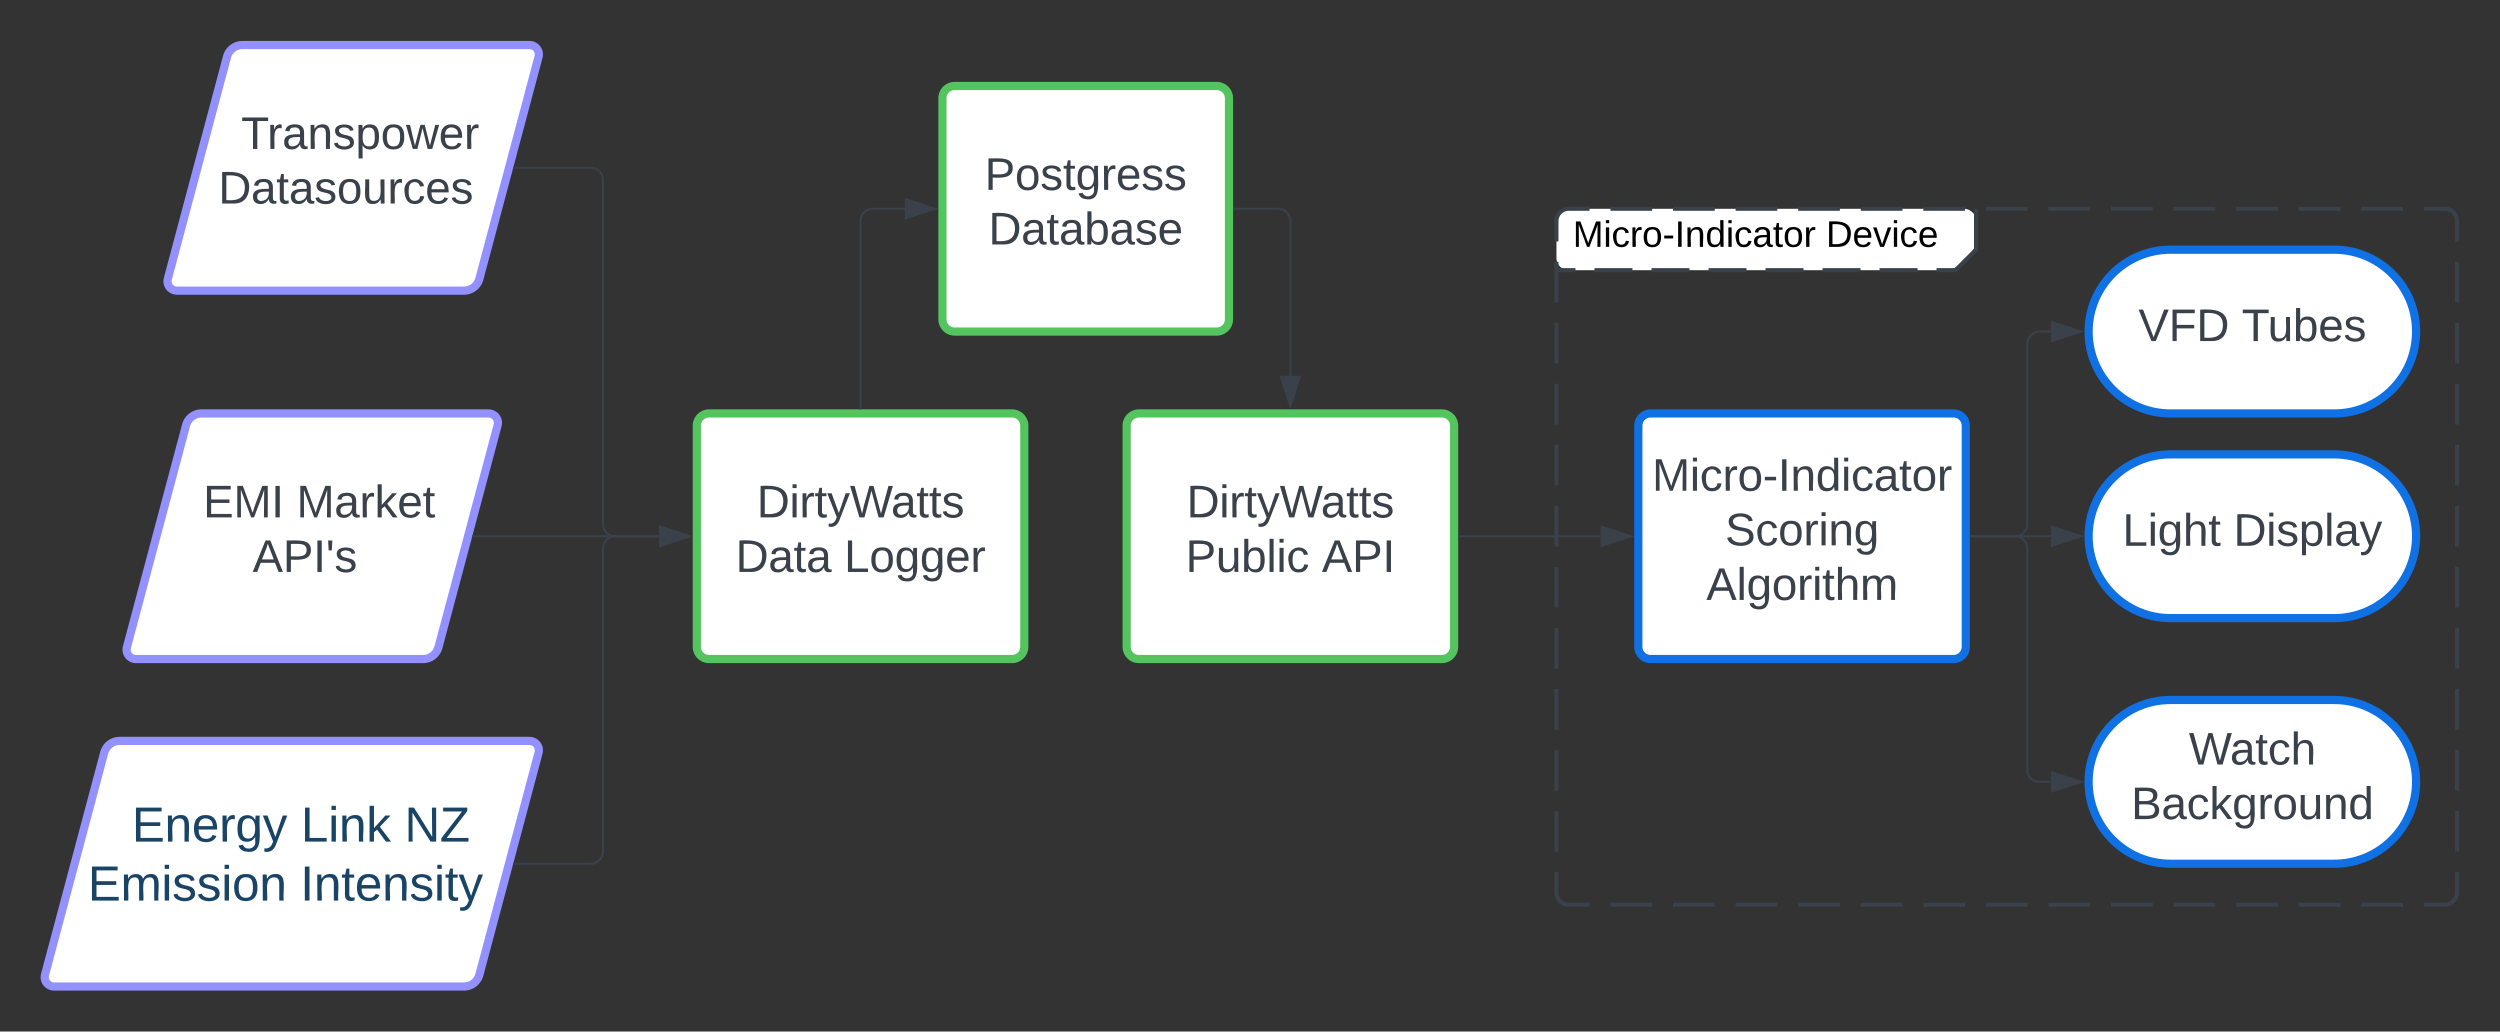
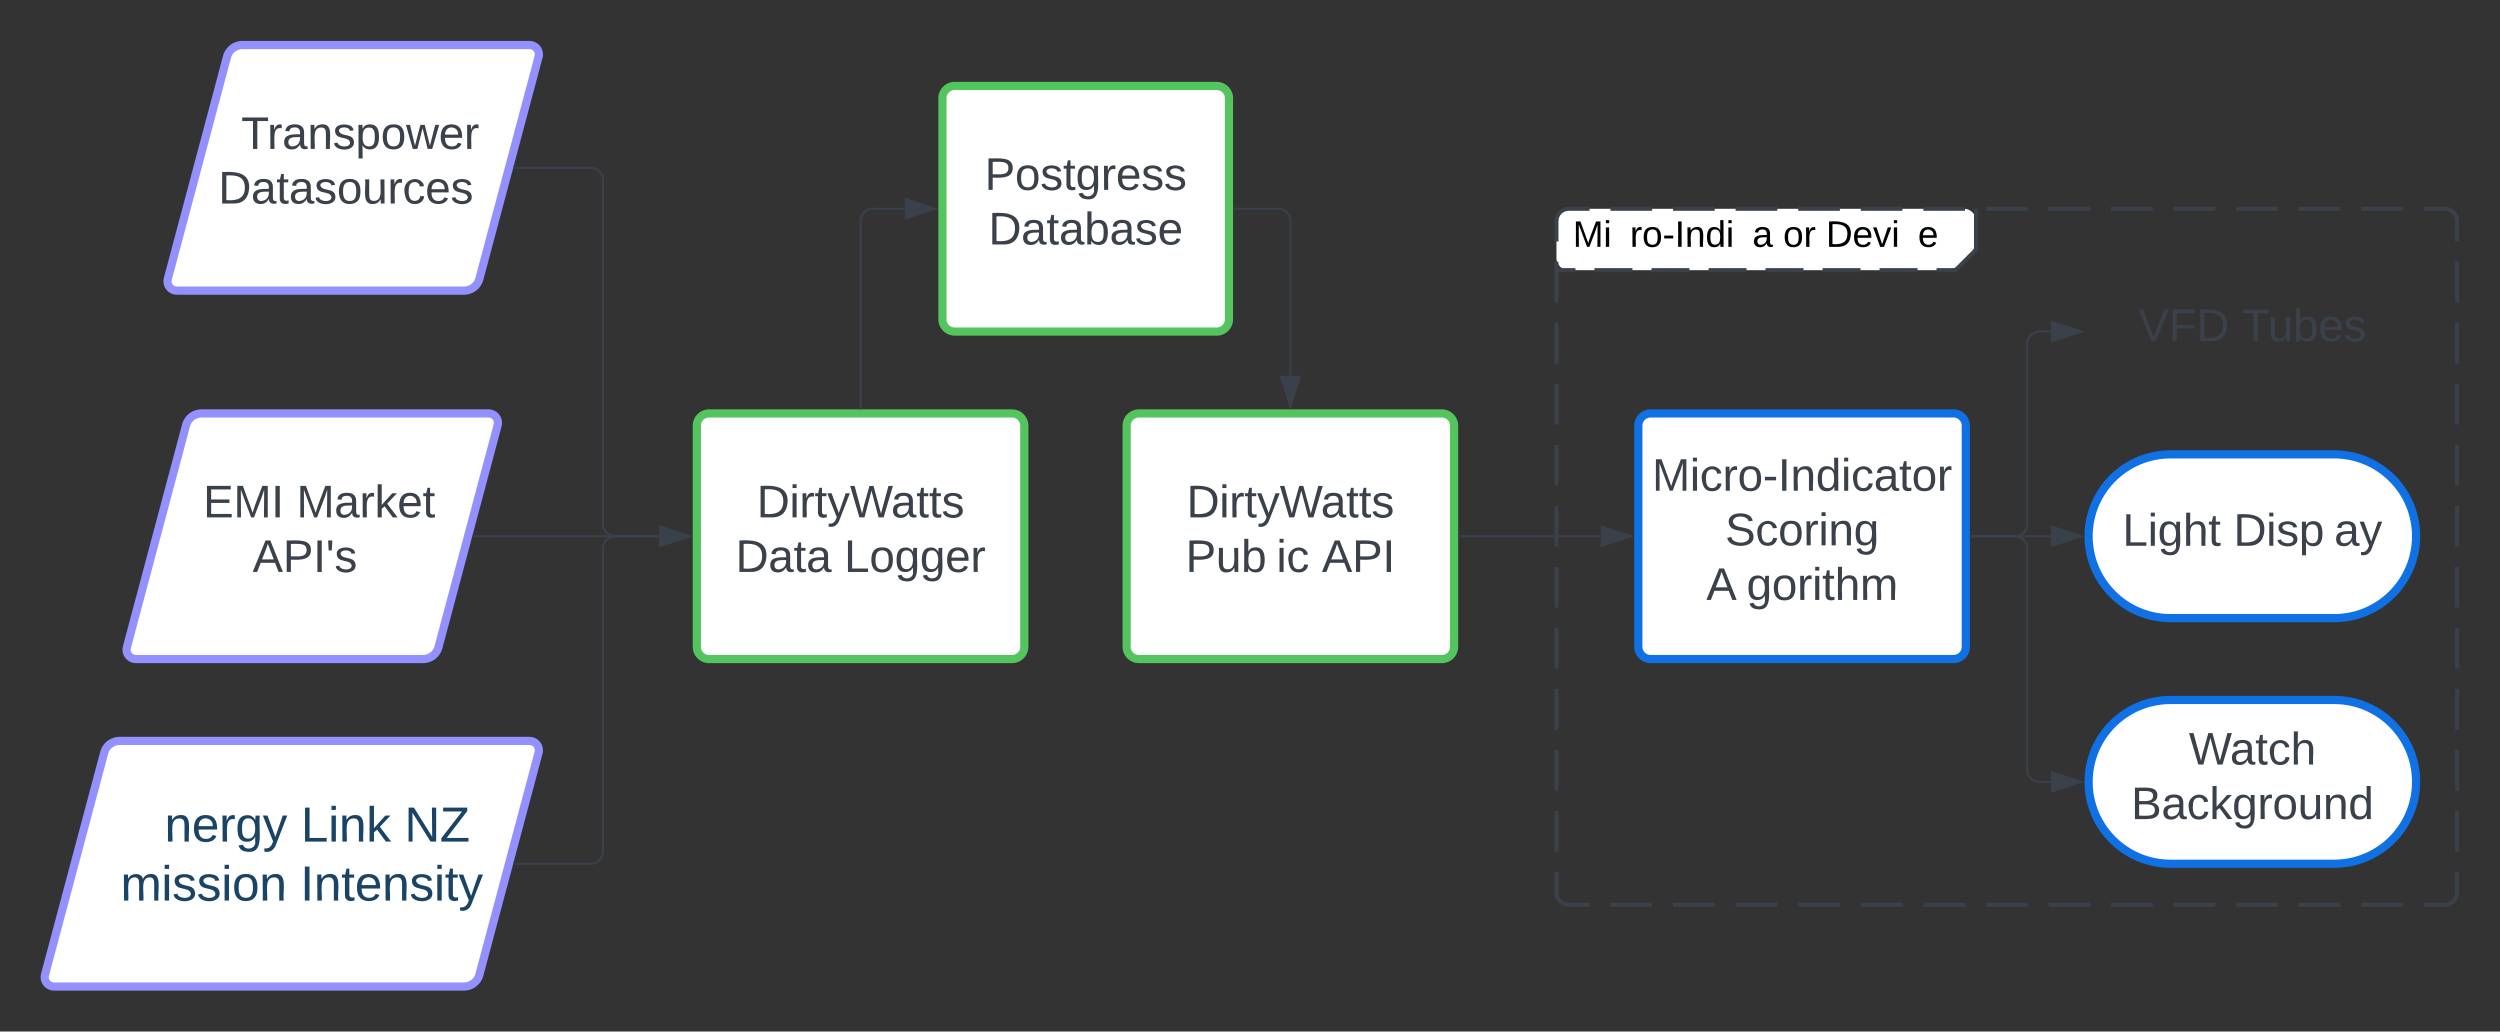
<svg xmlns="http://www.w3.org/2000/svg" xmlns:ns1="lucid" xmlns:xlink="http://www.w3.org/1999/xlink" width="1221.45" height="504">
  <rect width="100%" height="100%" fill="#333333" stroke="none" />
  <g transform="translate(20.454 -2498)" ns1:page-tab-id="0_0">
    <path d="M740 2606a6 6 0 0 1 6-6h193a6 6 0 0 1 6 6v8a14.48 14.48 0 0 1-4.24 10.24l-1.52 1.52A14.48 14.48 0 0 1 929 2630H746a6 6 0 0 1-6-6z" fill="#fff" />
    <path d="M945 2600v20l-10 10H740" fill="none" />
    <path d="M945 2600v20l-10 10h-9.3m-9.27 0h-18.57m-9.3 0H870m-9.3 0h-18.56m-9.28 0H814.3m-9.3 0h-18.57m-9.3 0h-18.56m-9.28 0H740" stroke="#3a414a" stroke-width="2" fill="none" />
    <path d="M740 2606a6 6 0 0 1 6-6h428a6 6 0 0 1 6 6v328a6 6 0 0 1-6 6H746a6 6 0 0 1-6-6z" fill="none" />
    <path d="M766.38 2600h20.38m10.2 0h20.37m10.2 0h20.38m10.2 0h20.38m10.2 0h20.37m10.2 0h20.37m10.2 0h20.37m10.18 0h20.38m10.2 0h20.37m10.2 0h20.38m10.2 0h20.38m10.2 0h20.37m10.2 0h20.37m10.2 0H1174l.94.07.9.22.88.35.8.5.72.6.6.72.5.8.37.88.23.9.07.95v9.94m0 9.94v19.88m0 9.94v19.88m0 9.93v19.9m0 9.93v19.88m0 9.95v19.88m0 9.94v19.88m0 9.94v19.87m0 9.94v19.9m0 9.92v19.88m0 9.94v19.88m0 9.94v9.94l-.07.94-.22.9-.35.88-.5.8-.6.72-.72.6-.8.5-.88.37-.9.23-.95.07h-10.2m-10.18 0h-20.38m-10.2 0h-20.37m-10.2 0h-20.38m-10.2 0h-20.38m-10.2 0h-20.37m-10.2 0H980.4m-10.2 0h-20.37m-10.18 0h-20.38m-10.2 0h-20.37m-10.2 0H858.1m-10.2 0h-20.38m-10.2 0h-20.37m-10.2 0H766.4m-10.2 0H746l-.94-.07-.9-.22-.88-.35-.8-.5-.72-.6-.6-.72-.5-.8-.37-.88-.23-.9-.07-.95v-9.94m0-9.94v-19.88m0-9.94v-19.88m0-9.93v-19.9m0-9.93v-19.88m0-9.95v-19.88m0-9.94v-19.88m0-9.94v-19.87m0-9.94v-19.9m0-9.92v-19.88m0-9.94v-19.88m0-9.94V2606l.07-.94.22-.9.35-.88.5-.8.6-.72.72-.6.8-.5.88-.37.9-.23.95-.07h10.2" stroke="#3a414a" stroke-width="2" fill="none" />
    <use xlink:href="#a" transform="matrix(1,0,0,1,748,2600) translate(0 18.6)" />
    <use xlink:href="#b" transform="matrix(1,0,0,1,748,2600) translate(123.7 18.6)" />
    <path d="M90.45 2525.8A7.8 7.8 0 0 1 98 2520h140.22a4.6 4.6 0 0 1 4.45 5.8l-28.9 108.4a7.8 7.8 0 0 1-7.55 5.8H66a4.6 4.6 0 0 1-4.45-5.8z" stroke="#9391ff" stroke-width="4" fill="#fff" />
    <use xlink:href="#c" transform="matrix(1,0,0,1,72,2532) translate(25.388 38.778)" />
    <use xlink:href="#d" transform="matrix(1,0,0,1,72,2532) translate(14.221 65.444)" />
    <path d="M320 2706a6 6 0 0 1 6-6h148a6 6 0 0 1 6 6v108a6 6 0 0 1-6 6H326a6 6 0 0 1-6-6z" stroke="#54c45e" stroke-width="4" fill="#fff" />
    <use xlink:href="#e" transform="matrix(1,0,0,1,332,2712) translate(17.29 38.778)" />
    <use xlink:href="#f" transform="matrix(1,0,0,1,332,2712) translate(6.951 65.444)" />
    <use xlink:href="#g" transform="matrix(1,0,0,1,332,2712) translate(59.975 65.444)" />
    <path d="M70.45 2705.8A7.8 7.8 0 0 1 78 2700h140.22a4.6 4.6 0 0 1 4.45 5.8l-28.9 108.4a7.8 7.8 0 0 1-7.55 5.8H46a4.6 4.6 0 0 1-4.45-5.8z" stroke="#9391ff" stroke-width="4" fill="#fff" />
    <use xlink:href="#h" transform="matrix(1,0,0,1,52,2712) translate(26.807 38.778)" />
    <use xlink:href="#i" transform="matrix(1,0,0,1,52,2712) translate(72.425 38.778)" />
    <use xlink:href="#j" transform="matrix(1,0,0,1,52,2712) translate(50.949 65.444)" />
    <path d="M30.45 2865.8A7.8 7.8 0 0 1 38 2860h200.22a4.6 4.6 0 0 1 4.45 5.8l-28.9 108.4a7.8 7.8 0 0 1-7.55 5.8H6a4.6 4.6 0 0 1-4.45-5.8z" stroke="#9391ff" stroke-width="4" fill="#fff" />
    <use xlink:href="#k" transform="matrix(1,0,0,1,12,2872) translate(31.972 37.2)" />
    <use xlink:href="#l" transform="matrix(1,0,0,1,12,2872) translate(114.572 37.2)" />
    <use xlink:href="#m" transform="matrix(1,0,0,1,12,2872) translate(165.172 37.2)" />
    <use xlink:href="#n" transform="matrix(1,0,0,1,12,2872) translate(10.472 66)" />
    <use xlink:href="#o" transform="matrix(1,0,0,1,12,2872) translate(114.272 66)" />
    <path d="M780 2706a6 6 0 0 1 6-6h148a6 6 0 0 1 6 6v108a6 6 0 0 1-6 6H786a6 6 0 0 1-6-6z" stroke="#1071e5" stroke-width="4" fill="#fff" />
    <use xlink:href="#p" transform="matrix(1,0,0,1,792,2712) translate(-5.272 25.778)" />
    <use xlink:href="#q" transform="matrix(1,0,0,1,792,2712) translate(30.407 52.444)" />
    <use xlink:href="#r" transform="matrix(1,0,0,1,792,2712) translate(21.21 79.111)" />
    <path d="M1120 2720c22.1 0 40 17.9 40 40s-17.9 40-40 40h-80c-22.1 0-40-17.9-40-40s17.9-40 40-40z" stroke="#1071e5" stroke-width="4" fill="#fff" />
    <use xlink:href="#s" transform="matrix(1,0,0,1,1005,2725) translate(11.543 39.653)" />
    <use xlink:href="#t" transform="matrix(1,0,0,1,1005,2725) translate(65.802 39.653)" />
    <path d="M942.5 2760h39.12" stroke="#3a414a" fill="none" />
    <path d="M942.5 2760.5h-.5v-1h.5z" stroke="#3a414a" stroke-width=".05" fill="#3a414a" />
    <path d="M996.38 2760l-14.26 4.64v-9.28z" stroke="#3a414a" fill="#3a414a" />
-     <path d="M1120 2620c22.1 0 40 17.9 40 40s-17.9 40-40 40h-80c-22.1 0-40-17.9-40-40s17.9-40 40-40z" stroke="#1071e5" stroke-width="4" fill="#fff" />
    <use xlink:href="#u" transform="matrix(1,0,0,1,1005,2625) translate(19.321 39.653)" />
    <use xlink:href="#v" transform="matrix(1,0,0,1,1005,2625) translate(69.815 39.653)" />
    <path d="M942.5 2760H964a6 6 0 0 0 6-6v-88a6 6 0 0 1 6-6h5.62" stroke="#3a414a" fill="none" />
    <path d="M942.5 2760.5h-.5v-1h.5z" stroke="#3a414a" stroke-width=".05" fill="#3a414a" />
    <path d="M996.38 2660l-14.26 4.64v-9.28z" stroke="#3a414a" fill="#3a414a" />
    <path d="M1120 2840c22.1 0 40 17.9 40 40s-17.9 40-40 40h-80c-22.1 0-40-17.9-40-40s17.9-40 40-40z" stroke="#1071e5" stroke-width="4" fill="#fff" />
    <use xlink:href="#w" transform="matrix(1,0,0,1,1005,2845) translate(43.956 26.528)" />
    <use xlink:href="#x" transform="matrix(1,0,0,1,1005,2845) translate(15.777 53.194)" />
    <path d="M942.5 2760H964a6 6 0 0 1 6 6v108a6 6 0 0 0 6 6h5.62" stroke="#3a414a" fill="none" />
    <path d="M942.5 2760.5h-.5v-1h.5z" stroke="#3a414a" stroke-width=".05" fill="#3a414a" />
    <path d="M996.38 2880l-14.26 4.64v-9.28z" stroke="#3a414a" fill="#3a414a" />
    <path d="M230.8 2920h37.34a6 6 0 0 0 6-6v-148a6 6 0 0 1 6-6h21.48" stroke="#3a414a" fill="none" />
    <path d="M230.8 2920.5h-.65l.27-1h.38z" stroke="#3a414a" stroke-width=".05" fill="#3a414a" />
    <path d="M316.38 2760l-14.26 4.64v-9.28z" stroke="#3a414a" fill="#3a414a" />
    <path d="M210.8 2760h90.82" stroke="#3a414a" fill="none" />
    <path d="M210.8 2760.5h-.65l.27-1h.38z" stroke="#3a414a" stroke-width=".05" fill="#3a414a" />
    <path d="M316.38 2760l-14.26 4.64v-9.28z" stroke="#3a414a" fill="#3a414a" />
    <path d="M230.8 2580h37.34a6 6 0 0 1 6 6v168a6 6 0 0 0 6 6h21.48" stroke="#3a414a" fill="none" />
    <path d="M230.8 2580.5h-.65l.27-1h.38z" stroke="#3a414a" stroke-width=".05" fill="#3a414a" />
    <path d="M316.38 2760l-14.26 4.64v-9.28z" stroke="#3a414a" fill="#3a414a" />
    <path d="M440 2546a6 6 0 0 1 6-6h128a6 6 0 0 1 6 6v108a6 6 0 0 1-6 6H446a6 6 0 0 1-6-6z" stroke="#54c45e" stroke-width="4" fill="#fff" />
    <g>
      <use xlink:href="#y" transform="matrix(1,0,0,1,452,2552) translate(8.648 38.778)" />
      <use xlink:href="#z" transform="matrix(1,0,0,1,452,2552) translate(10.5 65.444)" />
    </g>
    <path d="M400 2697.5V2606a6 6 0 0 1 6-6h15.62" stroke="#3a414a" fill="none" />
    <path d="M400.5 2698h-1v-.5h1z" stroke="#3a414a" stroke-width=".05" fill="#3a414a" />
    <path d="M436.38 2600l-14.26 4.64v-9.28z" stroke="#3a414a" fill="#3a414a" />
    <path d="M530 2706a6 6 0 0 1 6-6h148a6 6 0 0 1 6 6v108a6 6 0 0 1-6 6H536a6 6 0 0 1-6-6z" stroke="#54c45e" stroke-width="4" fill="#fff" />
    <g>
      <use xlink:href="#e" transform="matrix(1,0,0,1,542,2712) translate(17.29 38.778)" />
      <use xlink:href="#A" transform="matrix(1,0,0,1,542,2712) translate(16.827 65.444)" />
      <use xlink:href="#B" transform="matrix(1,0,0,1,542,2712) translate(83.37 65.444)" />
    </g>
    <path d="M692.5 2760h69.12" stroke="#3a414a" fill="none" />
    <path d="M692.5 2760.5h-.5v-1h.5z" stroke="#3a414a" stroke-width=".05" fill="#3a414a" />
    <path d="M776.38 2760l-14.26 4.64v-9.28z" stroke="#3a414a" fill="#3a414a" />
    <path d="M582.5 2600H604a6 6 0 0 1 6 6v75.62" stroke="#3a414a" fill="none" />
    <path d="M582.5 2600.5h-.5v-1h.5z" stroke="#3a414a" stroke-width=".05" fill="#3a414a" />
    <path d="M610 2696.38l-4.63-14.26h9.26z" stroke="#3a414a" fill="#3a414a" />
    <defs>
      <path d="M240 0l2-218c-23 76-54 145-80 218h-23L58-218 59 0H30v-248h44l77 211c21-75 51-140 76-211h43V0h-30" id="C" />
      <path d="M24-231v-30h32v30H24zM24 0v-190h32V0H24" id="D" />
-       <path d="M96-169c-40 0-48 33-48 73s9 75 48 75c24 0 41-14 43-38l32 2c-6 37-31 61-74 61-59 0-76-41-82-99-10-93 101-131 147-64 4 7 5 14 7 22l-32 3c-4-21-16-35-41-35" id="E" />
      <path d="M114-163C36-179 61-72 57 0H25l-1-190h30c1 12-1 29 2 39 6-27 23-49 58-41v29" id="F" />
      <path d="M100-194c62-1 85 37 85 99 1 63-27 99-86 99S16-35 15-95c0-66 28-99 85-99zM99-20c44 1 53-31 53-75 0-43-8-75-51-75s-53 32-53 75 10 74 51 75" id="G" />
      <path d="M16-82v-28h88v28H16" id="H" />
      <path d="M33 0v-248h34V0H33" id="I" />
      <path d="M117-194c89-4 53 116 60 194h-32v-121c0-31-8-49-39-48C34-167 62-67 57 0H25l-1-190h30c1 10-1 24 2 32 11-22 29-35 61-36" id="J" />
      <path d="M85-194c31 0 48 13 60 33l-1-100h32l1 261h-30c-2-10 0-23-3-31C134-8 116 4 85 4 32 4 16-35 15-94c0-66 23-100 70-100zm9 24c-40 0-46 34-46 75 0 40 6 74 45 74 42 0 51-32 51-76 0-42-9-74-50-73" id="K" />
      <path d="M141-36C126-15 110 5 73 4 37 3 15-17 15-53c-1-64 63-63 125-63 3-35-9-54-41-54-24 1-41 7-42 31l-33-3c5-37 33-52 76-52 45 0 72 20 72 64v82c-1 20 7 32 28 27v20c-31 9-61-2-59-35zM48-53c0 20 12 33 32 33 41-3 63-29 60-74-43 2-92-5-92 41" id="L" />
-       <path d="M59-47c-2 24 18 29 38 22v24C64 9 27 4 27-40v-127H5v-23h24l9-43h21v43h35v23H59v120" id="M" />
      <g id="a">
        <use transform="matrix(0.05,0,0,0.05,0,0)" xlink:href="#C" />
        <use transform="matrix(0.05,0,0,0.05,14.95,0)" xlink:href="#D" />
        <use transform="matrix(0.05,0,0,0.05,18.9,0)" xlink:href="#E" />
        <use transform="matrix(0.05,0,0,0.05,27.9,0)" xlink:href="#F" />
        <use transform="matrix(0.05,0,0,0.05,33.85,0)" xlink:href="#G" />
        <use transform="matrix(0.05,0,0,0.05,43.85,0)" xlink:href="#H" />
        <use transform="matrix(0.05,0,0,0.05,49.8,0)" xlink:href="#I" />
        <use transform="matrix(0.05,0,0,0.05,54.8,0)" xlink:href="#J" />
        <use transform="matrix(0.05,0,0,0.05,64.8,0)" xlink:href="#K" />
        <use transform="matrix(0.05,0,0,0.05,74.8,0)" xlink:href="#D" />
        <use transform="matrix(0.05,0,0,0.05,78.75,0)" xlink:href="#E" />
        <use transform="matrix(0.05,0,0,0.05,87.75,0)" xlink:href="#L" />
        <use transform="matrix(0.05,0,0,0.05,97.75,0)" xlink:href="#M" />
        <use transform="matrix(0.05,0,0,0.05,102.75,0)" xlink:href="#G" />
        <use transform="matrix(0.05,0,0,0.05,112.75,0)" xlink:href="#F" />
      </g>
      <path d="M30-248c118-7 216 8 213 122C240-48 200 0 122 0H30v-248zM63-27c89 8 146-16 146-99s-60-101-146-95v194" id="N" />
      <path d="M100-194c63 0 86 42 84 106H49c0 40 14 67 53 68 26 1 43-12 49-29l28 8c-11 28-37 45-77 45C44 4 14-33 15-96c1-61 26-98 85-98zm52 81c6-60-76-77-97-28-3 7-6 17-6 28h103" id="O" />
      <path d="M108 0H70L1-190h34L89-25l56-165h34" id="P" />
      <g id="b">
        <use transform="matrix(0.05,0,0,0.05,0,0)" xlink:href="#N" />
        <use transform="matrix(0.05,0,0,0.05,12.95,0)" xlink:href="#O" />
        <use transform="matrix(0.05,0,0,0.05,22.95,0)" xlink:href="#P" />
        <use transform="matrix(0.05,0,0,0.05,31.95,0)" xlink:href="#D" />
        <use transform="matrix(0.05,0,0,0.05,35.9,0)" xlink:href="#E" />
        <use transform="matrix(0.05,0,0,0.05,44.9,0)" xlink:href="#O" />
      </g>
      <path fill="#3a414a" d="M127-220V0H93v-220H8v-28h204v28h-85" id="Q" />
      <path fill="#3a414a" d="M114-163C36-179 61-72 57 0H25l-1-190h30c1 12-1 29 2 39 6-27 23-49 58-41v29" id="R" />
      <path fill="#3a414a" d="M141-36C126-15 110 5 73 4 37 3 15-17 15-53c-1-64 63-63 125-63 3-35-9-54-41-54-24 1-41 7-42 31l-33-3c5-37 33-52 76-52 45 0 72 20 72 64v82c-1 20 7 32 28 27v20c-31 9-61-2-59-35zM48-53c0 20 12 33 32 33 41-3 63-29 60-74-43 2-92-5-92 41" id="S" />
      <path fill="#3a414a" d="M117-194c89-4 53 116 60 194h-32v-121c0-31-8-49-39-48C34-167 62-67 57 0H25l-1-190h30c1 10-1 24 2 32 11-22 29-35 61-36" id="T" />
      <path fill="#3a414a" d="M135-143c-3-34-86-38-87 0 15 53 115 12 119 90S17 21 10-45l28-5c4 36 97 45 98 0-10-56-113-15-118-90-4-57 82-63 122-42 12 7 21 19 24 35" id="U" />
      <path fill="#3a414a" d="M115-194c55 1 70 41 70 98S169 2 115 4C84 4 66-9 55-30l1 105H24l-1-265h31l2 30c10-21 28-34 59-34zm-8 174c40 0 45-34 45-75s-6-73-45-74c-42 0-51 32-51 76 0 43 10 73 51 73" id="V" />
      <path fill="#3a414a" d="M100-194c62-1 85 37 85 99 1 63-27 99-86 99S16-35 15-95c0-66 28-99 85-99zM99-20c44 1 53-31 53-75 0-43-8-75-51-75s-53 32-53 75 10 74 51 75" id="W" />
      <path fill="#3a414a" d="M206 0h-36l-40-164L89 0H53L-1-190h32L70-26l43-164h34l41 164 42-164h31" id="X" />
      <path fill="#3a414a" d="M100-194c63 0 86 42 84 106H49c0 40 14 67 53 68 26 1 43-12 49-29l28 8c-11 28-37 45-77 45C44 4 14-33 15-96c1-61 26-98 85-98zm52 81c6-60-76-77-97-28-3 7-6 17-6 28h103" id="Y" />
      <g id="c">
        <use transform="matrix(0.062,0,0,0.062,0,0)" xlink:href="#Q" />
        <use transform="matrix(0.062,0,0,0.062,12.716,0)" xlink:href="#R" />
        <use transform="matrix(0.062,0,0,0.062,20.062,0)" xlink:href="#S" />
        <use transform="matrix(0.062,0,0,0.062,32.407,0)" xlink:href="#T" />
        <use transform="matrix(0.062,0,0,0.062,44.753,0)" xlink:href="#U" />
        <use transform="matrix(0.062,0,0,0.062,55.864,0)" xlink:href="#V" />
        <use transform="matrix(0.062,0,0,0.062,68.21,0)" xlink:href="#W" />
        <use transform="matrix(0.062,0,0,0.062,80.556,0)" xlink:href="#X" />
        <use transform="matrix(0.062,0,0,0.062,96.543,0)" xlink:href="#Y" />
        <use transform="matrix(0.062,0,0,0.062,108.889,0)" xlink:href="#R" />
      </g>
      <path fill="#3a414a" d="M30-248c118-7 216 8 213 122C240-48 200 0 122 0H30v-248zM63-27c89 8 146-16 146-99s-60-101-146-95v194" id="Z" />
      <path fill="#3a414a" d="M59-47c-2 24 18 29 38 22v24C64 9 27 4 27-40v-127H5v-23h24l9-43h21v43h35v23H59v120" id="aa" />
      <path fill="#3a414a" d="M84 4C-5 8 30-112 23-190h32v120c0 31 7 50 39 49 72-2 45-101 50-169h31l1 190h-30c-1-10 1-25-2-33-11 22-28 36-60 37" id="ab" />
      <path fill="#3a414a" d="M96-169c-40 0-48 33-48 73s9 75 48 75c24 0 41-14 43-38l32 2c-6 37-31 61-74 61-59 0-76-41-82-99-10-93 101-131 147-64 4 7 5 14 7 22l-32 3c-4-21-16-35-41-35" id="ac" />
      <g id="d">
        <use transform="matrix(0.062,0,0,0.062,0,0)" xlink:href="#Z" />
        <use transform="matrix(0.062,0,0,0.062,15.988,0)" xlink:href="#S" />
        <use transform="matrix(0.062,0,0,0.062,28.333,0)" xlink:href="#aa" />
        <use transform="matrix(0.062,0,0,0.062,34.506,0)" xlink:href="#S" />
        <use transform="matrix(0.062,0,0,0.062,46.852,0)" xlink:href="#U" />
        <use transform="matrix(0.062,0,0,0.062,57.963,0)" xlink:href="#W" />
        <use transform="matrix(0.062,0,0,0.062,70.309,0)" xlink:href="#ab" />
        <use transform="matrix(0.062,0,0,0.062,82.654,0)" xlink:href="#R" />
        <use transform="matrix(0.062,0,0,0.062,90,0)" xlink:href="#ac" />
        <use transform="matrix(0.062,0,0,0.062,101.111,0)" xlink:href="#Y" />
        <use transform="matrix(0.062,0,0,0.062,113.457,0)" xlink:href="#U" />
      </g>
      <path fill="#3a414a" d="M24-231v-30h32v30H24zM24 0v-190h32V0H24" id="ad" />
      <path fill="#3a414a" d="M179-190L93 31C79 59 56 82 12 73V49c39 6 53-20 64-50L1-190h34L92-34l54-156h33" id="ae" />
      <path fill="#3a414a" d="M266 0h-40l-56-210L115 0H75L2-248h35L96-30l15-64 43-154h32l59 218 59-218h35" id="af" />
      <g id="e">
        <use transform="matrix(0.062,0,0,0.062,0,0)" xlink:href="#Z" />
        <use transform="matrix(0.062,0,0,0.062,15.988,0)" xlink:href="#ad" />
        <use transform="matrix(0.062,0,0,0.062,20.864,0)" xlink:href="#R" />
        <use transform="matrix(0.062,0,0,0.062,28.21,0)" xlink:href="#aa" />
        <use transform="matrix(0.062,0,0,0.062,34.383,0)" xlink:href="#ae" />
        <use transform="matrix(0.062,0,0,0.062,45.494,0)" xlink:href="#af" />
        <use transform="matrix(0.062,0,0,0.062,65.617,0)" xlink:href="#S" />
        <use transform="matrix(0.062,0,0,0.062,77.963,0)" xlink:href="#aa" />
        <use transform="matrix(0.062,0,0,0.062,84.136,0)" xlink:href="#aa" />
        <use transform="matrix(0.062,0,0,0.062,90.309,0)" xlink:href="#U" />
      </g>
      <g id="f">
        <use transform="matrix(0.062,0,0,0.062,0,0)" xlink:href="#Z" />
        <use transform="matrix(0.062,0,0,0.062,15.988,0)" xlink:href="#S" />
        <use transform="matrix(0.062,0,0,0.062,28.333,0)" xlink:href="#aa" />
        <use transform="matrix(0.062,0,0,0.062,34.506,0)" xlink:href="#S" />
      </g>
      <path fill="#3a414a" d="M30 0v-248h33v221h125V0H30" id="ag" />
      <path fill="#3a414a" d="M177-190C167-65 218 103 67 71c-23-6-38-20-44-43l32-5c15 47 100 32 89-28v-30C133-14 115 1 83 1 29 1 15-40 15-95c0-56 16-97 71-98 29-1 48 16 59 35 1-10 0-23 2-32h30zM94-22c36 0 50-32 50-73 0-42-14-75-50-75-39 0-46 34-46 75s6 73 46 73" id="ah" />
      <g id="g">
        <use transform="matrix(0.062,0,0,0.062,0,0)" xlink:href="#ag" />
        <use transform="matrix(0.062,0,0,0.062,12.346,0)" xlink:href="#W" />
        <use transform="matrix(0.062,0,0,0.062,24.691,0)" xlink:href="#ah" />
        <use transform="matrix(0.062,0,0,0.062,37.037,0)" xlink:href="#ah" />
        <use transform="matrix(0.062,0,0,0.062,49.383,0)" xlink:href="#Y" />
        <use transform="matrix(0.062,0,0,0.062,61.728,0)" xlink:href="#R" />
      </g>
      <path fill="#3a414a" d="M30 0v-248h187v28H63v79h144v27H63v87h162V0H30" id="ai" />
      <path fill="#3a414a" d="M240 0l2-218c-23 76-54 145-80 218h-23L58-218 59 0H30v-248h44l77 211c21-75 51-140 76-211h43V0h-30" id="aj" />
      <path fill="#3a414a" d="M33 0v-248h34V0H33" id="ak" />
      <g id="h">
        <use transform="matrix(0.062,0,0,0.062,0,0)" xlink:href="#ai" />
        <use transform="matrix(0.062,0,0,0.062,14.815,0)" xlink:href="#aj" />
        <use transform="matrix(0.062,0,0,0.062,33.272,0)" xlink:href="#ak" />
      </g>
      <path fill="#3a414a" d="M143 0L79-87 56-68V0H24v-261h32v163l83-92h37l-77 82L181 0h-38" id="al" />
      <g id="i">
        <use transform="matrix(0.062,0,0,0.062,0,0)" xlink:href="#aj" />
        <use transform="matrix(0.062,0,0,0.062,18.457,0)" xlink:href="#S" />
        <use transform="matrix(0.062,0,0,0.062,30.802,0)" xlink:href="#R" />
        <use transform="matrix(0.062,0,0,0.062,38.148,0)" xlink:href="#al" />
        <use transform="matrix(0.062,0,0,0.062,49.259,0)" xlink:href="#Y" />
        <use transform="matrix(0.062,0,0,0.062,61.605,0)" xlink:href="#aa" />
      </g>
      <path fill="#3a414a" d="M205 0l-28-72H64L36 0H1l101-248h38L239 0h-34zm-38-99l-47-123c-12 45-31 82-46 123h93" id="am" />
      <path fill="#3a414a" d="M30-248c87 1 191-15 191 75 0 78-77 80-158 76V0H30v-248zm33 125c57 0 124 11 124-50 0-59-68-47-124-48v98" id="an" />
      <path fill="#3a414a" d="M47-170H22l-4-78h33" id="ao" />
      <g id="j">
        <use transform="matrix(0.062,0,0,0.062,0,0)" xlink:href="#am" />
        <use transform="matrix(0.062,0,0,0.062,14.815,0)" xlink:href="#an" />
        <use transform="matrix(0.062,0,0,0.062,29.63,0)" xlink:href="#ak" />
        <use transform="matrix(0.062,0,0,0.062,35.802,0)" xlink:href="#ao" />
        <use transform="matrix(0.062,0,0,0.062,40,0)" xlink:href="#U" />
      </g>
-       <path fill="#1a4466" d="M30 0v-248h187v28H63v79h144v27H63v87h162V0H30" id="ap" />
      <path fill="#1a4466" d="M117-194c89-4 53 116 60 194h-32v-121c0-31-8-49-39-48C34-167 62-67 57 0H25l-1-190h30c1 10-1 24 2 32 11-22 29-35 61-36" id="aq" />
      <path fill="#1a4466" d="M100-194c63 0 86 42 84 106H49c0 40 14 67 53 68 26 1 43-12 49-29l28 8c-11 28-37 45-77 45C44 4 14-33 15-96c1-61 26-98 85-98zm52 81c6-60-76-77-97-28-3 7-6 17-6 28h103" id="ar" />
      <path fill="#1a4466" d="M114-163C36-179 61-72 57 0H25l-1-190h30c1 12-1 29 2 39 6-27 23-49 58-41v29" id="as" />
      <path fill="#1a4466" d="M177-190C167-65 218 103 67 71c-23-6-38-20-44-43l32-5c15 47 100 32 89-28v-30C133-14 115 1 83 1 29 1 15-40 15-95c0-56 16-97 71-98 29-1 48 16 59 35 1-10 0-23 2-32h30zM94-22c36 0 50-32 50-73 0-42-14-75-50-75-39 0-46 34-46 75s6 73 46 73" id="at" />
      <path fill="#1a4466" d="M179-190L93 31C79 59 56 82 12 73V49c39 6 53-20 64-50L1-190h34L92-34l54-156h33" id="au" />
      <g id="k">
        <use transform="matrix(0.067,0,0,0.067,0,0)" xlink:href="#ap" />
        <use transform="matrix(0.067,0,0,0.067,16,0)" xlink:href="#aq" />
        <use transform="matrix(0.067,0,0,0.067,29.333,0)" xlink:href="#ar" />
        <use transform="matrix(0.067,0,0,0.067,42.667,0)" xlink:href="#as" />
        <use transform="matrix(0.067,0,0,0.067,50.6,0)" xlink:href="#at" />
        <use transform="matrix(0.067,0,0,0.067,63.933,0)" xlink:href="#au" />
      </g>
      <path fill="#1a4466" d="M30 0v-248h33v221h125V0H30" id="av" />
      <path fill="#1a4466" d="M24-231v-30h32v30H24zM24 0v-190h32V0H24" id="aw" />
      <path fill="#1a4466" d="M143 0L79-87 56-68V0H24v-261h32v163l83-92h37l-77 82L181 0h-38" id="ax" />
      <g id="l">
        <use transform="matrix(0.067,0,0,0.067,0,0)" xlink:href="#av" />
        <use transform="matrix(0.067,0,0,0.067,13.333,0)" xlink:href="#aw" />
        <use transform="matrix(0.067,0,0,0.067,18.6,0)" xlink:href="#aq" />
        <use transform="matrix(0.067,0,0,0.067,31.933,0)" xlink:href="#ax" />
      </g>
      <path fill="#1a4466" d="M190 0L58-211 59 0H30v-248h39L202-35l-2-213h31V0h-41" id="ay" />
      <path fill="#1a4466" d="M209 0H11v-25l151-195H24v-28h176v25L50-27h159V0" id="az" />
      <g id="m">
        <use transform="matrix(0.067,0,0,0.067,0,0)" xlink:href="#ay" />
        <use transform="matrix(0.067,0,0,0.067,17.267,0)" xlink:href="#az" />
      </g>
      <path fill="#1a4466" d="M210-169c-67 3-38 105-44 169h-31v-121c0-29-5-50-35-48C34-165 62-65 56 0H25l-1-190h30c1 10-1 24 2 32 10-44 99-50 107 0 11-21 27-35 58-36 85-2 47 119 55 194h-31v-121c0-29-5-49-35-48" id="aA" />
      <path fill="#1a4466" d="M135-143c-3-34-86-38-87 0 15 53 115 12 119 90S17 21 10-45l28-5c4 36 97 45 98 0-10-56-113-15-118-90-4-57 82-63 122-42 12 7 21 19 24 35" id="aB" />
      <path fill="#1a4466" d="M100-194c62-1 85 37 85 99 1 63-27 99-86 99S16-35 15-95c0-66 28-99 85-99zM99-20c44 1 53-31 53-75 0-43-8-75-51-75s-53 32-53 75 10 74 51 75" id="aC" />
      <g id="n">
        <use transform="matrix(0.067,0,0,0.067,0,0)" xlink:href="#ap" />
        <use transform="matrix(0.067,0,0,0.067,16,0)" xlink:href="#aA" />
        <use transform="matrix(0.067,0,0,0.067,35.933,0)" xlink:href="#aw" />
        <use transform="matrix(0.067,0,0,0.067,41.2,0)" xlink:href="#aB" />
        <use transform="matrix(0.067,0,0,0.067,53.2,0)" xlink:href="#aB" />
        <use transform="matrix(0.067,0,0,0.067,65.2,0)" xlink:href="#aw" />
        <use transform="matrix(0.067,0,0,0.067,70.467,0)" xlink:href="#aC" />
        <use transform="matrix(0.067,0,0,0.067,83.8,0)" xlink:href="#aq" />
      </g>
      <path fill="#1a4466" d="M33 0v-248h34V0H33" id="aD" />
      <path fill="#1a4466" d="M59-47c-2 24 18 29 38 22v24C64 9 27 4 27-40v-127H5v-23h24l9-43h21v43h35v23H59v120" id="aE" />
      <g id="o">
        <use transform="matrix(0.067,0,0,0.067,0,0)" xlink:href="#aD" />
        <use transform="matrix(0.067,0,0,0.067,6.667,0)" xlink:href="#aq" />
        <use transform="matrix(0.067,0,0,0.067,20,0)" xlink:href="#aE" />
        <use transform="matrix(0.067,0,0,0.067,26.667,0)" xlink:href="#ar" />
        <use transform="matrix(0.067,0,0,0.067,40,0)" xlink:href="#aq" />
        <use transform="matrix(0.067,0,0,0.067,53.333,0)" xlink:href="#aB" />
        <use transform="matrix(0.067,0,0,0.067,65.333,0)" xlink:href="#aw" />
        <use transform="matrix(0.067,0,0,0.067,70.6,0)" xlink:href="#aE" />
        <use transform="matrix(0.067,0,0,0.067,77.267,0)" xlink:href="#au" />
      </g>
      <path fill="#3a414a" d="M16-82v-28h88v28H16" id="aF" />
      <path fill="#3a414a" d="M85-194c31 0 48 13 60 33l-1-100h32l1 261h-30c-2-10 0-23-3-31C134-8 116 4 85 4 32 4 16-35 15-94c0-66 23-100 70-100zm9 24c-40 0-46 34-46 75 0 40 6 74 45 74 42 0 51-32 51-76 0-42-9-74-50-73" id="aG" />
      <g id="p">
        <use transform="matrix(0.062,0,0,0.062,0,0)" xlink:href="#aj" />
        <use transform="matrix(0.062,0,0,0.062,18.457,0)" xlink:href="#ad" />
        <use transform="matrix(0.062,0,0,0.062,23.333,0)" xlink:href="#ac" />
        <use transform="matrix(0.062,0,0,0.062,34.444,0)" xlink:href="#R" />
        <use transform="matrix(0.062,0,0,0.062,41.79,0)" xlink:href="#W" />
        <use transform="matrix(0.062,0,0,0.062,54.136,0)" xlink:href="#aF" />
        <use transform="matrix(0.062,0,0,0.062,61.481,0)" xlink:href="#ak" />
        <use transform="matrix(0.062,0,0,0.062,67.654,0)" xlink:href="#T" />
        <use transform="matrix(0.062,0,0,0.062,80,0)" xlink:href="#aG" />
        <use transform="matrix(0.062,0,0,0.062,92.346,0)" xlink:href="#ad" />
        <use transform="matrix(0.062,0,0,0.062,97.222,0)" xlink:href="#ac" />
        <use transform="matrix(0.062,0,0,0.062,108.333,0)" xlink:href="#S" />
        <use transform="matrix(0.062,0,0,0.062,120.679,0)" xlink:href="#aa" />
        <use transform="matrix(0.062,0,0,0.062,126.852,0)" xlink:href="#W" />
        <use transform="matrix(0.062,0,0,0.062,139.198,0)" xlink:href="#R" />
      </g>
      <path fill="#3a414a" d="M185-189c-5-48-123-54-124 2 14 75 158 14 163 119 3 78-121 87-175 55-17-10-28-26-33-46l33-7c5 56 141 63 141-1 0-78-155-14-162-118-5-82 145-84 179-34 5 7 8 16 11 25" id="aH" />
      <g id="q">
        <use transform="matrix(0.062,0,0,0.062,0,0)" xlink:href="#aH" />
        <use transform="matrix(0.062,0,0,0.062,14.815,0)" xlink:href="#ac" />
        <use transform="matrix(0.062,0,0,0.062,25.926,0)" xlink:href="#W" />
        <use transform="matrix(0.062,0,0,0.062,38.272,0)" xlink:href="#R" />
        <use transform="matrix(0.062,0,0,0.062,45.617,0)" xlink:href="#ad" />
        <use transform="matrix(0.062,0,0,0.062,50.494,0)" xlink:href="#T" />
        <use transform="matrix(0.062,0,0,0.062,62.84,0)" xlink:href="#ah" />
      </g>
-       <path fill="#3a414a" d="M24 0v-261h32V0H24" id="aI" />
      <path fill="#3a414a" d="M106-169C34-169 62-67 57 0H25v-261h32l-1 103c12-21 28-36 61-36 89 0 53 116 60 194h-32v-121c2-32-8-49-39-48" id="aJ" />
      <path fill="#3a414a" d="M210-169c-67 3-38 105-44 169h-31v-121c0-29-5-50-35-48C34-165 62-65 56 0H25l-1-190h30c1 10-1 24 2 32 10-44 99-50 107 0 11-21 27-35 58-36 85-2 47 119 55 194h-31v-121c0-29-5-49-35-48" id="aK" />
      <g id="r">
        <use transform="matrix(0.062,0,0,0.062,0,0)" xlink:href="#am" />
        <use transform="matrix(0.062,0,0,0.062,14.815,0)" xlink:href="#aI" />
        <use transform="matrix(0.062,0,0,0.062,19.691,0)" xlink:href="#ah" />
        <use transform="matrix(0.062,0,0,0.062,32.037,0)" xlink:href="#W" />
        <use transform="matrix(0.062,0,0,0.062,44.383,0)" xlink:href="#R" />
        <use transform="matrix(0.062,0,0,0.062,51.728,0)" xlink:href="#ad" />
        <use transform="matrix(0.062,0,0,0.062,56.605,0)" xlink:href="#aa" />
        <use transform="matrix(0.062,0,0,0.062,62.778,0)" xlink:href="#aJ" />
        <use transform="matrix(0.062,0,0,0.062,75.123,0)" xlink:href="#aK" />
      </g>
      <g id="s">
        <use transform="matrix(0.062,0,0,0.062,0,0)" xlink:href="#ag" />
        <use transform="matrix(0.062,0,0,0.062,12.346,0)" xlink:href="#ad" />
        <use transform="matrix(0.062,0,0,0.062,17.222,0)" xlink:href="#ah" />
        <use transform="matrix(0.062,0,0,0.062,29.568,0)" xlink:href="#aJ" />
        <use transform="matrix(0.062,0,0,0.062,41.914,0)" xlink:href="#aa" />
      </g>
      <g id="t">
        <use transform="matrix(0.062,0,0,0.062,0,0)" xlink:href="#Z" />
        <use transform="matrix(0.062,0,0,0.062,15.988,0)" xlink:href="#ad" />
        <use transform="matrix(0.062,0,0,0.062,20.864,0)" xlink:href="#U" />
        <use transform="matrix(0.062,0,0,0.062,31.975,0)" xlink:href="#V" />
        <use transform="matrix(0.062,0,0,0.062,44.321,0)" xlink:href="#aI" />
        <use transform="matrix(0.062,0,0,0.062,49.198,0)" xlink:href="#S" />
        <use transform="matrix(0.062,0,0,0.062,61.543,0)" xlink:href="#ae" />
      </g>
      <path fill="#3a414a" d="M137 0h-34L2-248h35l83 218 83-218h36" id="aL" />
      <path fill="#3a414a" d="M63-220v92h138v28H63V0H30v-248h175v28H63" id="aM" />
      <g id="u">
        <use transform="matrix(0.062,0,0,0.062,0,0)" xlink:href="#aL" />
        <use transform="matrix(0.062,0,0,0.062,14.815,0)" xlink:href="#aM" />
        <use transform="matrix(0.062,0,0,0.062,28.333,0)" xlink:href="#Z" />
      </g>
      <path fill="#3a414a" d="M115-194c53 0 69 39 70 98 0 66-23 100-70 100C84 3 66-7 56-30L54 0H23l1-261h32v101c10-23 28-34 59-34zm-8 174c40 0 45-34 45-75 0-40-5-75-45-74-42 0-51 32-51 76 0 43 10 73 51 73" id="aN" />
      <g id="v">
        <use transform="matrix(0.062,0,0,0.062,0,0)" xlink:href="#Q" />
        <use transform="matrix(0.062,0,0,0.062,12.716,0)" xlink:href="#ab" />
        <use transform="matrix(0.062,0,0,0.062,25.062,0)" xlink:href="#aN" />
        <use transform="matrix(0.062,0,0,0.062,37.407,0)" xlink:href="#Y" />
        <use transform="matrix(0.062,0,0,0.062,49.753,0)" xlink:href="#U" />
      </g>
      <g id="w">
        <use transform="matrix(0.062,0,0,0.062,0,0)" xlink:href="#af" />
        <use transform="matrix(0.062,0,0,0.062,20.123,0)" xlink:href="#S" />
        <use transform="matrix(0.062,0,0,0.062,32.469,0)" xlink:href="#aa" />
        <use transform="matrix(0.062,0,0,0.062,38.642,0)" xlink:href="#ac" />
        <use transform="matrix(0.062,0,0,0.062,49.753,0)" xlink:href="#aJ" />
      </g>
      <path fill="#3a414a" d="M160-131c35 5 61 23 61 61C221 17 115-2 30 0v-248c76 3 177-17 177 60 0 33-19 50-47 57zm-97-11c50-1 110 9 110-42 0-47-63-36-110-37v79zm0 115c55-2 124 14 124-45 0-56-70-42-124-44v89" id="aO" />
      <g id="x">
        <use transform="matrix(0.062,0,0,0.062,0,0)" xlink:href="#aO" />
        <use transform="matrix(0.062,0,0,0.062,14.815,0)" xlink:href="#S" />
        <use transform="matrix(0.062,0,0,0.062,27.16,0)" xlink:href="#ac" />
        <use transform="matrix(0.062,0,0,0.062,38.272,0)" xlink:href="#al" />
        <use transform="matrix(0.062,0,0,0.062,49.383,0)" xlink:href="#ah" />
        <use transform="matrix(0.062,0,0,0.062,61.728,0)" xlink:href="#R" />
        <use transform="matrix(0.062,0,0,0.062,69.074,0)" xlink:href="#W" />
        <use transform="matrix(0.062,0,0,0.062,81.42,0)" xlink:href="#ab" />
        <use transform="matrix(0.062,0,0,0.062,93.765,0)" xlink:href="#T" />
        <use transform="matrix(0.062,0,0,0.062,106.111,0)" xlink:href="#aG" />
      </g>
      <g id="y">
        <use transform="matrix(0.062,0,0,0.062,0,0)" xlink:href="#an" />
        <use transform="matrix(0.062,0,0,0.062,14.815,0)" xlink:href="#W" />
        <use transform="matrix(0.062,0,0,0.062,27.16,0)" xlink:href="#U" />
        <use transform="matrix(0.062,0,0,0.062,38.272,0)" xlink:href="#aa" />
        <use transform="matrix(0.062,0,0,0.062,44.444,0)" xlink:href="#ah" />
        <use transform="matrix(0.062,0,0,0.062,56.79,0)" xlink:href="#R" />
        <use transform="matrix(0.062,0,0,0.062,64.136,0)" xlink:href="#Y" />
        <use transform="matrix(0.062,0,0,0.062,76.481,0)" xlink:href="#U" />
        <use transform="matrix(0.062,0,0,0.062,87.593,0)" xlink:href="#U" />
      </g>
      <g id="z">
        <use transform="matrix(0.062,0,0,0.062,0,0)" xlink:href="#Z" />
        <use transform="matrix(0.062,0,0,0.062,15.988,0)" xlink:href="#S" />
        <use transform="matrix(0.062,0,0,0.062,28.333,0)" xlink:href="#aa" />
        <use transform="matrix(0.062,0,0,0.062,34.506,0)" xlink:href="#S" />
        <use transform="matrix(0.062,0,0,0.062,46.852,0)" xlink:href="#aN" />
        <use transform="matrix(0.062,0,0,0.062,59.198,0)" xlink:href="#S" />
        <use transform="matrix(0.062,0,0,0.062,71.543,0)" xlink:href="#U" />
        <use transform="matrix(0.062,0,0,0.062,82.654,0)" xlink:href="#Y" />
      </g>
      <g id="A">
        <use transform="matrix(0.062,0,0,0.062,0,0)" xlink:href="#an" />
        <use transform="matrix(0.062,0,0,0.062,14.815,0)" xlink:href="#ab" />
        <use transform="matrix(0.062,0,0,0.062,27.16,0)" xlink:href="#aN" />
        <use transform="matrix(0.062,0,0,0.062,39.506,0)" xlink:href="#aI" />
        <use transform="matrix(0.062,0,0,0.062,44.383,0)" xlink:href="#ad" />
        <use transform="matrix(0.062,0,0,0.062,49.259,0)" xlink:href="#ac" />
      </g>
      <g id="B">
        <use transform="matrix(0.062,0,0,0.062,0,0)" xlink:href="#am" />
        <use transform="matrix(0.062,0,0,0.062,14.815,0)" xlink:href="#an" />
        <use transform="matrix(0.062,0,0,0.062,29.63,0)" xlink:href="#ak" />
      </g>
    </defs>
  </g>
</svg>